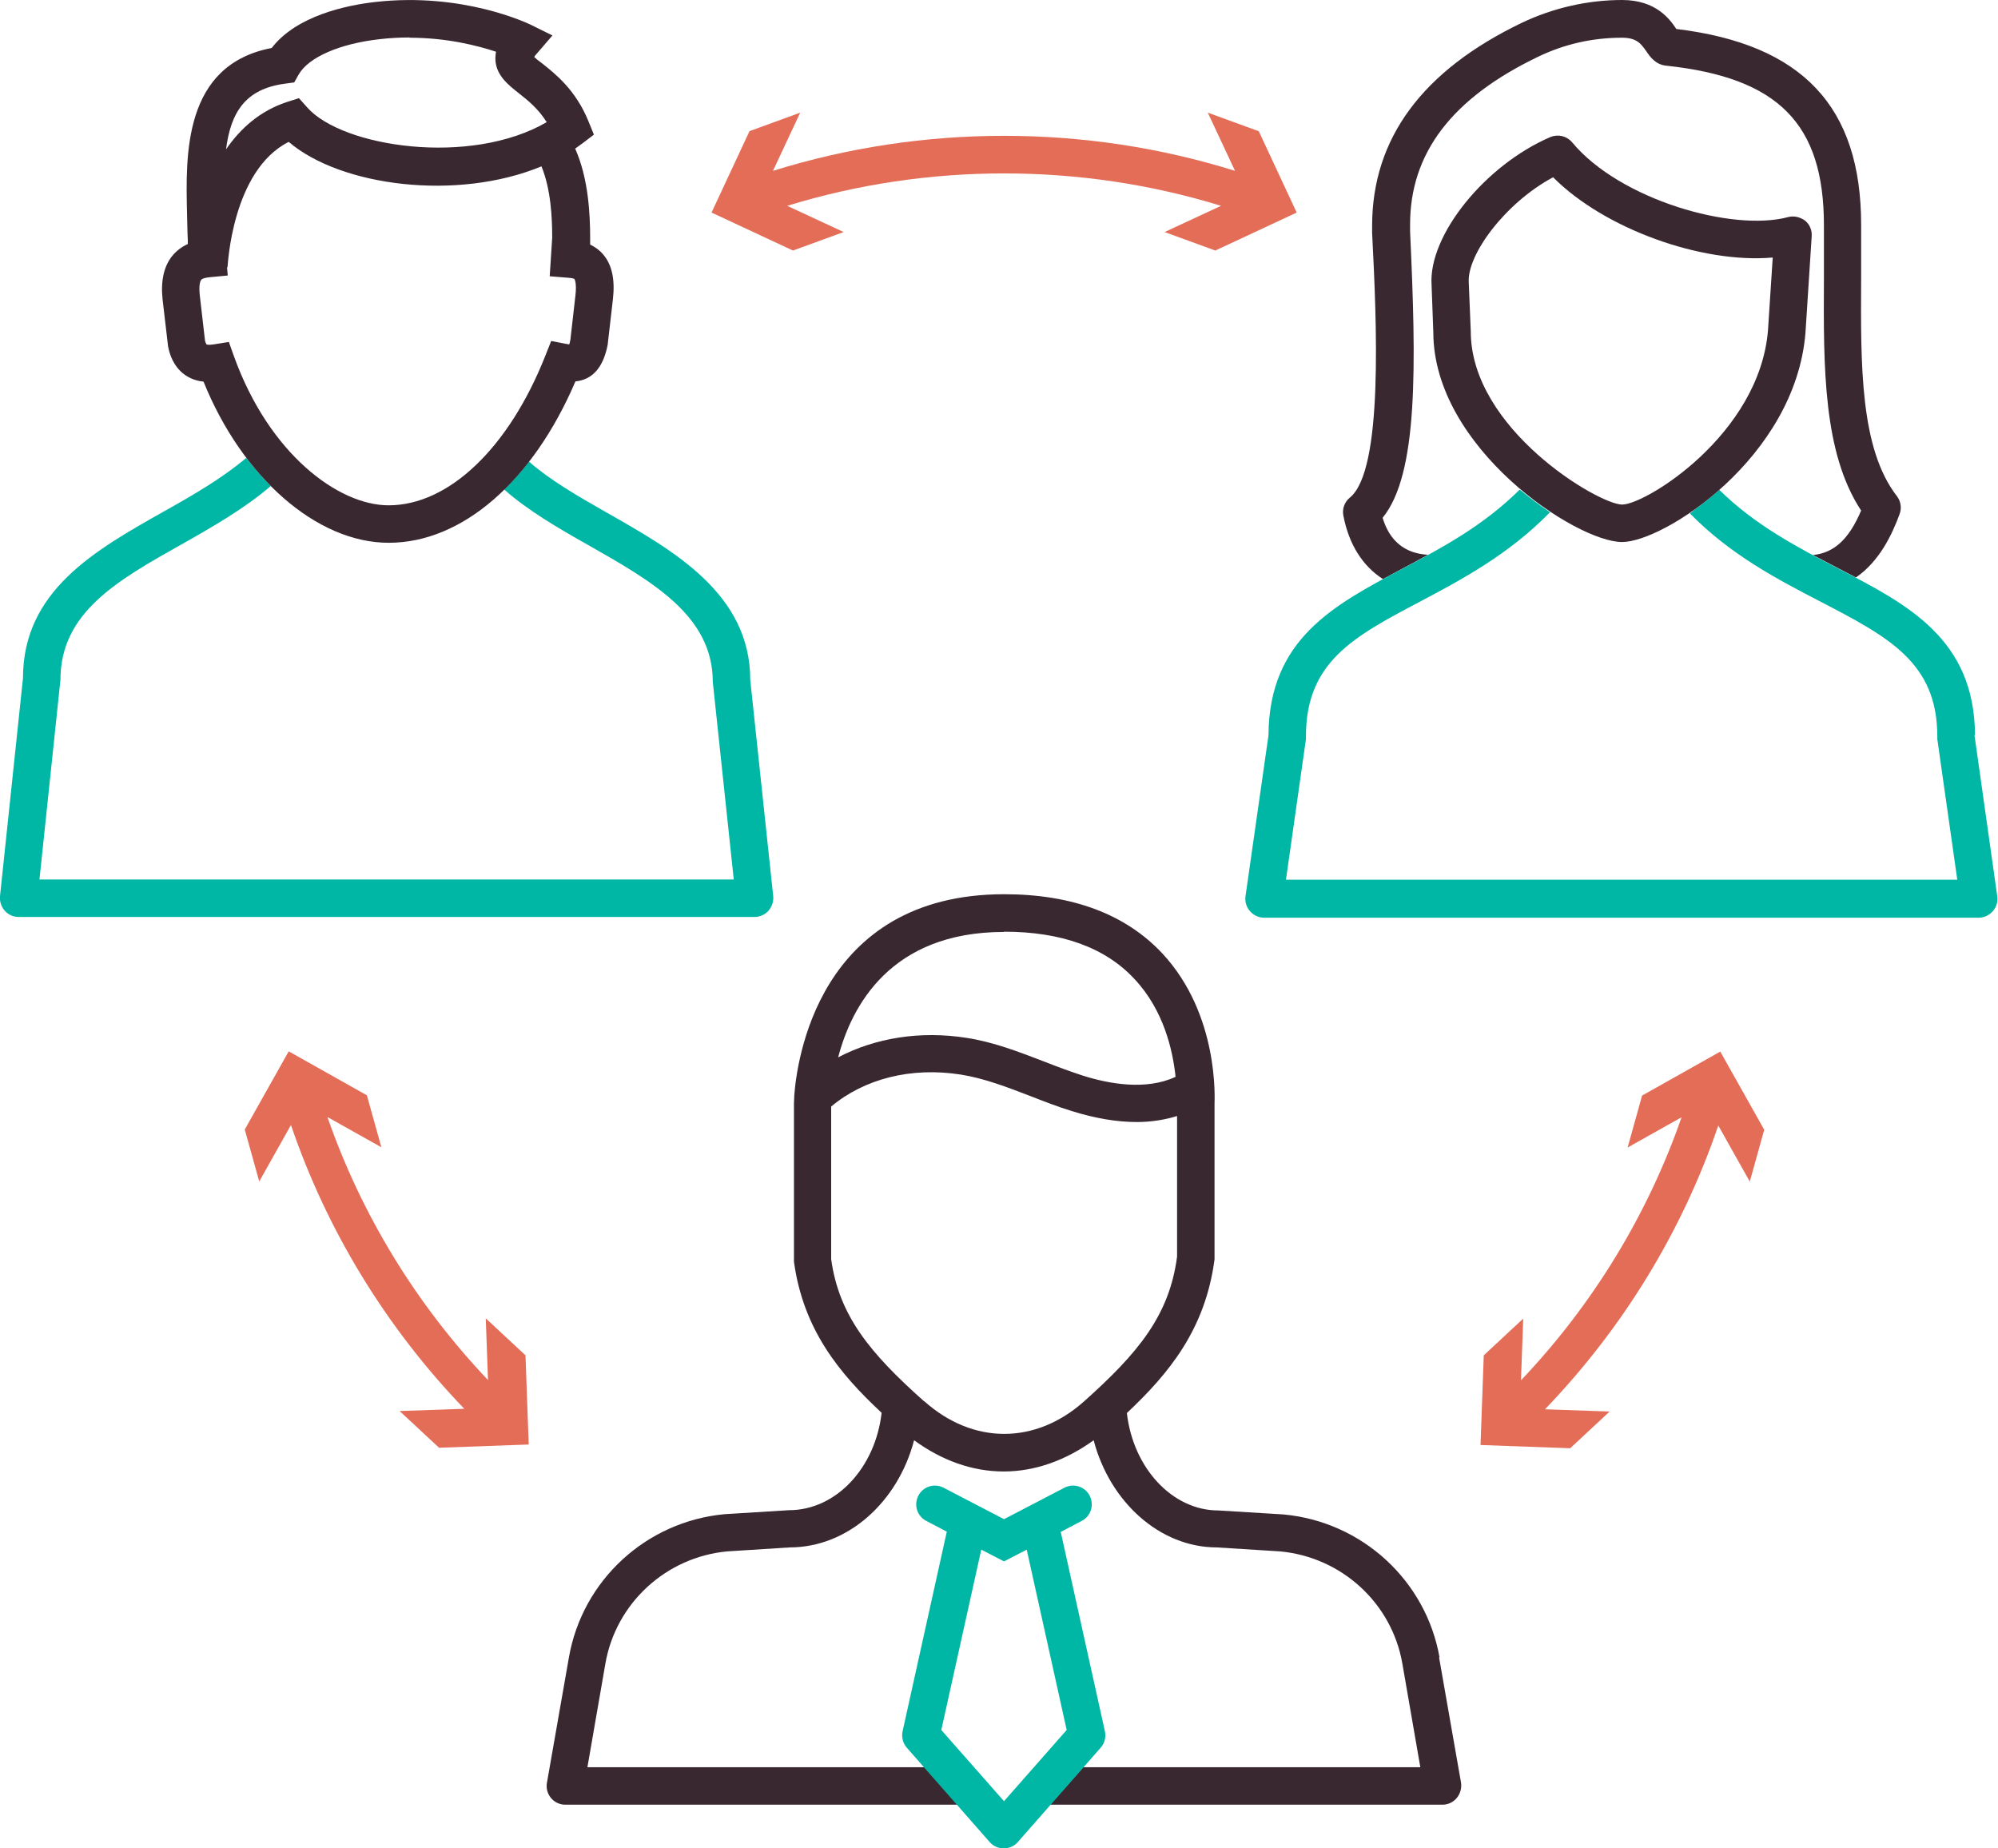
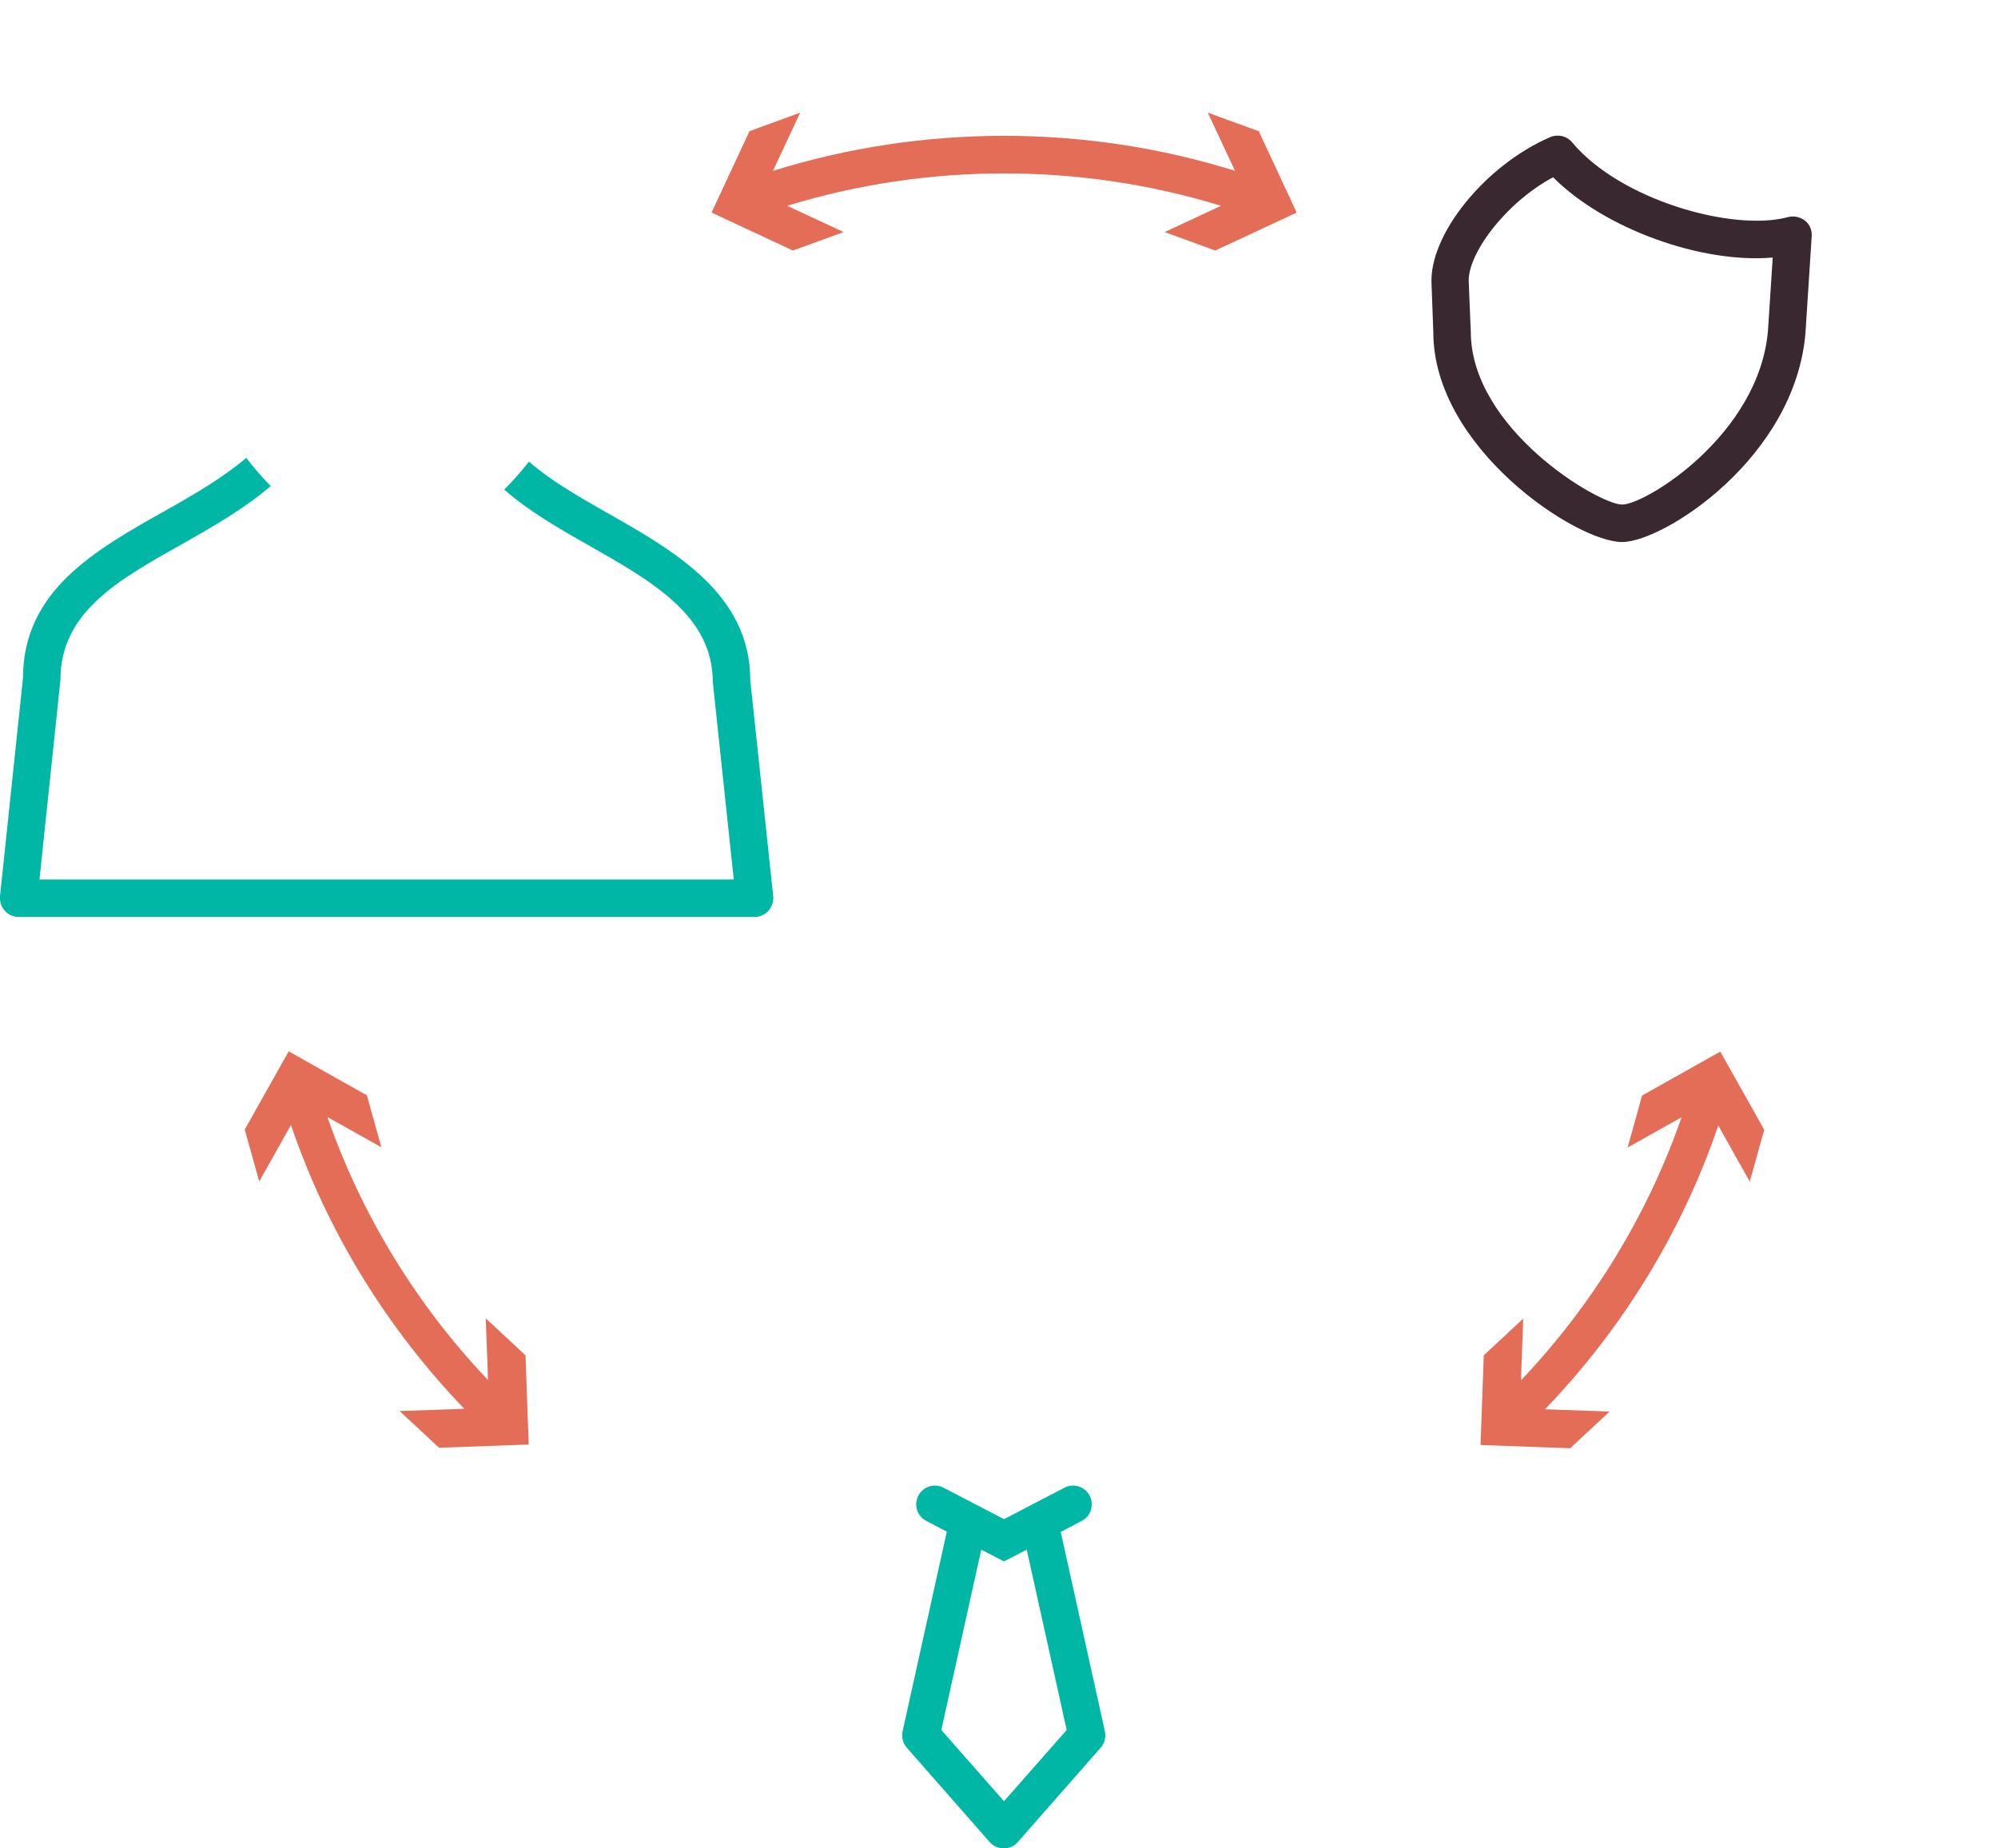
<svg xmlns="http://www.w3.org/2000/svg" id="Layer_2" viewBox="0 0 80 74">
  <defs>
    <style>.cls-1{fill:#00b7a5;}.cls-2{fill:#e46d58;}.cls-3{fill:#3a2831;}</style>
  </defs>
  <g id="Team_hierarchy">
    <g>
      <path class="cls-1" d="m30.04,27.22c0-3.44-3.05-5.17-5.75-6.7-1.18-.67-2.28-1.31-3.11-2.04-.32.41-.65.78-.99,1.12.95.84,2.17,1.55,3.36,2.22,2.57,1.46,4.99,2.83,4.99,5.48l.84,7.91H1.58l.84-7.99c0-2.7,2.27-3.98,4.91-5.46,1.22-.69,2.47-1.41,3.51-2.3-.34-.34-.67-.73-.98-1.13-.94.8-2.11,1.48-3.27,2.13-2.79,1.57-5.67,3.19-5.67,6.69L0,35.88c-.02.21.05.42.19.58.14.16.34.25.56.25h29.46c.21,0,.42-.09.56-.25.14-.16.21-.37.19-.58l-.92-8.66Z" />
-       <path class="cls-3" d="m15.56,21.73c-2.88,0-5.87-2.63-7.41-6.45-.74-.08-1.26-.58-1.42-1.41l-.22-1.88c-.08-.74.05-1.33.39-1.75.17-.2.37-.36.62-.47v-.15c-.02-.37-.02-.7-.03-1.03-.06-2.4-.15-5.99,3.39-6.67C11.87.63,13.87.21,15.02.08c3.52-.4,6.12.86,6.23.91l.87.43-.63.73c-.05.05-.08.1-.1.13.08.08.21.18.32.26.53.42,1.34,1.06,1.85,2.31l.22.54-.46.35c-.1.07-.19.14-.29.21.53,1.19.6,2.61.6,3.61v.23c.18.09.38.22.54.42.34.41.46,1,.37,1.78l-.21,1.82c-.18.91-.61,1.39-1.29,1.46-1.71,4-4.54,6.46-7.47,6.46Zm-6.4-8.05l.21.59c1.41,3.91,4.18,5.96,6.19,5.96,2.41,0,4.82-2.3,6.28-6l.23-.58.61.12s.08.01.11.02c.02-.04.03-.11.05-.2l.2-1.76c.06-.52-.04-.66-.04-.66h0s-.05-.04-.25-.05l-.74-.06.1-1.54c0-.79-.05-1.94-.43-2.86-3.38,1.4-8.04.8-10.12-.98-2.28,1.15-2.44,4.98-2.45,5.02h-.02s.03.33.03.33l-.74.07c-.17.02-.28.05-.32.1-.06.07-.1.27-.06.63l.21,1.82c.02.07.05.13.06.14h0s.07.03.27,0l.62-.1ZM16.4,1.5c-.39,0-.79.02-1.21.07-1.59.18-2.83.72-3.23,1.41l-.18.32-.37.05c-1.59.21-2.17,1.15-2.36,2.63.57-.83,1.35-1.54,2.45-1.9l.47-.15.33.37c1.4,1.59,6.53,2.37,9.59.59-.34-.54-.75-.87-1.12-1.16-.43-.34-.87-.69-.93-1.28-.01-.13,0-.26.02-.38-.73-.24-1.96-.56-3.46-.56Z" />
-       <path class="cls-3" d="m55.38,23.18c.26-.14.52-.28.78-.42.34-.18.68-.36,1.02-.55-.93-.05-1.54-.55-1.82-1.48,1.43-1.75,1.35-6.07,1.1-11.46v-.26c-.01-2.87,1.67-5.08,5.13-6.74,1.06-.51,2.18-.76,3.36-.76.59,0,.76.25.96.53.15.22.37.55.81.59,4.49.48,6.31,2.33,6.31,6.39,0,.72,0,1.43,0,2.14-.02,3.58-.03,6.97,1.49,9.28-.49,1.15-1.08,1.69-1.92,1.78,0,0,0,0-.01,0,.34.18.68.36,1.01.53.24.12.48.25.71.37.93-.64,1.44-1.69,1.75-2.54.09-.24.05-.51-.11-.72-1.47-1.9-1.45-5.21-1.43-8.71,0-.71,0-1.44,0-2.15,0-4.73-2.35-7.23-7.4-7.84C66.86.77,66.31,0,64.95,0s-2.75.31-4.01.91c-3.98,1.91-6,4.63-6,8.13v.29c.18,3.55.46,9.49-.89,10.59-.21.17-.32.45-.26.73.22,1.15.78,2.02,1.58,2.53Z" />
      <path class="cls-2" d="m50.39,5.25l-2.03-.74,1.09,2.33c-5.98-1.87-12.51-1.87-18.5,0l1.09-2.33-2.03.74-1.52,3.26,3.26,1.52,2.03-.74-2.26-1.05c5.62-1.73,11.75-1.73,17.37,0l-2.26,1.05,2.03.74,3.26-1.52-1.52-3.26Z" />
      <path class="cls-2" d="m21.03,54.25l-1.58-1.47.09,2.47c-2.87-3.02-5.07-6.62-6.43-10.53l2.16,1.21-.58-2.08-3.13-1.76-1.76,3.13.58,2.08,1.27-2.26c1.44,4.23,3.82,8.12,6.94,11.36l-2.59.09,1.58,1.47,3.59-.13-.13-3.59Z" />
      <path class="cls-2" d="m70.06,47.31l.58-2.08-1.76-3.13-3.13,1.76-.58,2.08,2.16-1.21c-1.36,3.91-3.56,7.51-6.43,10.53l.09-2.47-1.58,1.47-.13,3.59,3.59.13,1.58-1.47-2.59-.09c3.12-3.24,5.5-7.13,6.94-11.36l1.27,2.26Z" />
-       <path class="cls-3" d="m57.64,66.36c-.54-3.08-3.1-5.44-6.25-5.73l-2.61-.16c-1.84,0-3.41-1.7-3.66-3.9,1.69-1.59,3.14-3.35,3.51-6.15v-6.23c0-.14.2-3.56-2.09-6.02-1.47-1.57-3.6-2.37-6.33-2.37-7.48,0-8.32,6.76-8.41,8.1,0,0,0,.02,0,.03,0,.12-.01.21-.01.22v6.36c.37,2.71,1.81,4.47,3.51,6.05-.25,2.2-1.82,3.9-3.71,3.9l-2.58.16c-3.13.29-5.69,2.64-6.23,5.73l-.88,5.02c-.04.22.02.44.16.61.14.17.35.27.57.27h15.71l-1.32-1.5h-13.5l.72-4.15c.42-2.42,2.43-4.26,4.87-4.49l2.51-.16c2.32,0,4.33-1.81,4.98-4.29,1.11.81,2.33,1.25,3.59,1.25s2.49-.45,3.6-1.25c.65,2.48,2.66,4.29,4.93,4.29h0l2.54.16c2.46.23,4.47,2.07,4.89,4.49l.72,4.15h-13.5l-1.32,1.5h15.71c.22,0,.43-.1.57-.27.14-.17.2-.39.17-.61l-.88-5.02Zm-17.44-29.06c2.29,0,4.05.63,5.22,1.89,1.18,1.25,1.54,2.87,1.65,3.92-1.17.55-2.65.29-3.72-.05-.52-.17-1.03-.36-1.54-.56-.99-.38-2.01-.78-3.11-.95-1.86-.29-3.65,0-5.14.78.53-2.03,2.08-5.02,6.64-5.02Zm-3.2,18.8c-2.18-1.94-3.41-3.44-3.72-5.69v-6.11c1.34-1.12,3.21-1.59,5.19-1.28.94.15,1.85.5,2.81.87.54.21,1.08.42,1.63.59.93.29,1.8.44,2.61.44.58,0,1.12-.09,1.61-.24v5.63c-.31,2.35-1.55,3.85-3.72,5.79-1.95,1.74-4.45,1.74-6.4,0Z" />
-       <path class="cls-1" d="m79.08,29.42c-.03-3.83-2.67-5.21-5.48-6.66-1.63-.85-3.32-1.73-4.76-3.15,0,0,0,0,0,0-.34.3-.68.57-1.01.81-.04.04-.09.08-.17.13,1.63,1.67,3.54,2.66,5.24,3.54,2.71,1.41,4.67,2.43,4.67,5.39,0,.04,0,.07,0,.11l.8,5.63h-26.88l.8-5.63s0-.07,0-.11c0-2.98,1.91-3.99,4.54-5.38,1.68-.89,3.57-1.89,5.23-3.59,0,0-.03-.02-.08-.06-.37-.25-.75-.54-1.13-.85-1.46,1.45-3.11,2.33-4.72,3.18-2.73,1.45-5.32,2.81-5.34,6.66l-.92,6.44c-.03.21.03.43.18.6s.35.26.57.26h28.6c.22,0,.42-.09.57-.26s.21-.38.18-.6l-.91-6.44Z" />
      <path class="cls-3" d="m64.95,21.7c-1.85,0-7.56-3.78-7.56-8.4l-.07-1.9c-.13-1.97,2.13-4.78,4.75-5.91.31-.13.66-.05.88.21,1.91,2.3,6.43,3.59,8.65,2.99.23-.06.48,0,.67.14.19.15.29.39.27.63l-.25,3.88c-.42,4.99-5.68,8.36-7.34,8.36Zm-2.77-14.6c-1.92,1.03-3.45,3.11-3.37,4.21,0,0,0,.02,0,.02l.08,1.94c0,3.9,5.12,6.93,6.06,6.93s5.49-2.8,5.84-6.97l.19-2.92c-2.85.25-6.74-1.15-8.79-3.21Z" />
      <path class="cls-1" d="m42.49,61.32l.82-.43c.37-.19.51-.64.32-1.01-.19-.37-.64-.51-1.01-.32l-2.42,1.26-2.42-1.26c-.37-.19-.82-.05-1.01.32s-.05.82.32,1.01l.82.43-1.77,7.99c-.05.23.01.48.17.66l3.32,3.78c.14.16.35.25.56.25s.42-.09.56-.25l3.32-3.78c.16-.18.22-.42.17-.66l-1.77-7.99Zm-2.29,10.79l-2.51-2.85,1.6-7.22.91.47.91-.47,1.6,7.22-2.51,2.85Z" />
    </g>
  </g>
</svg>